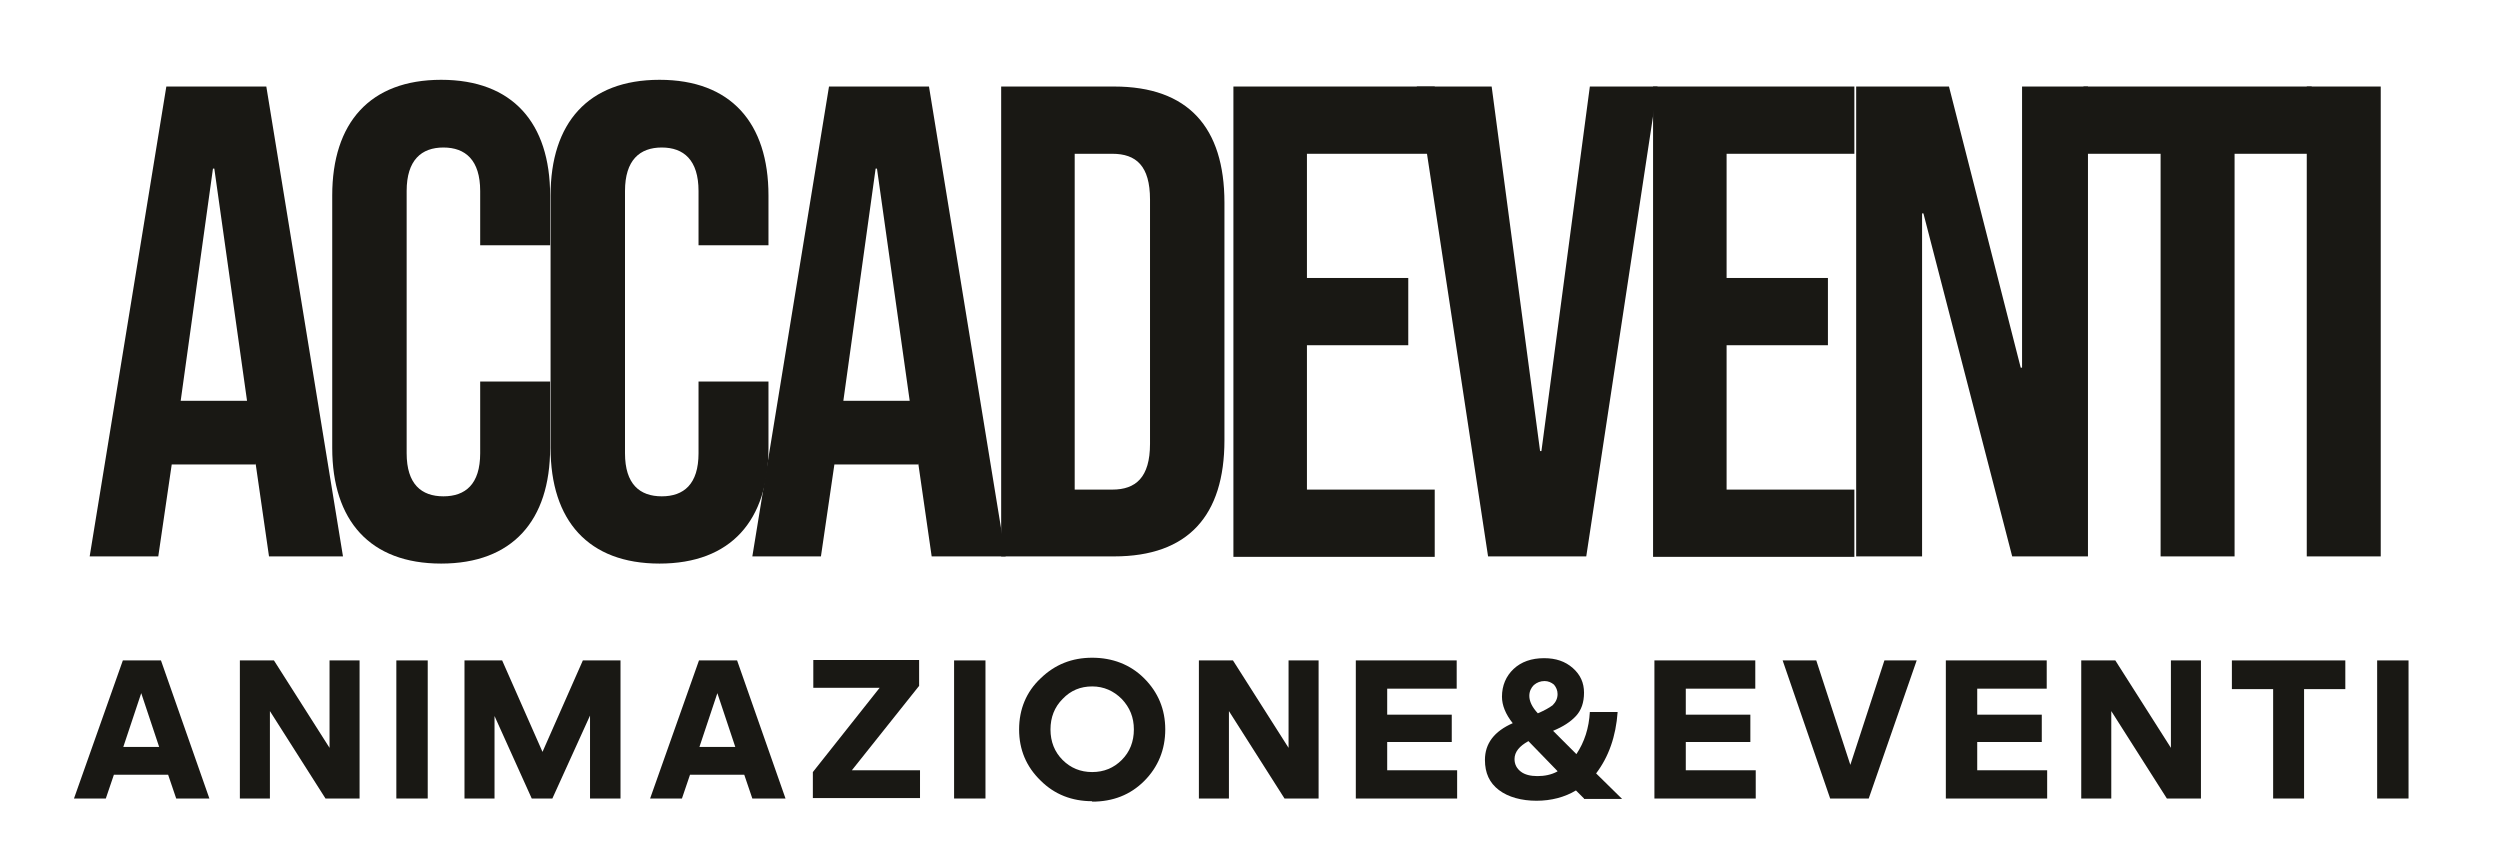
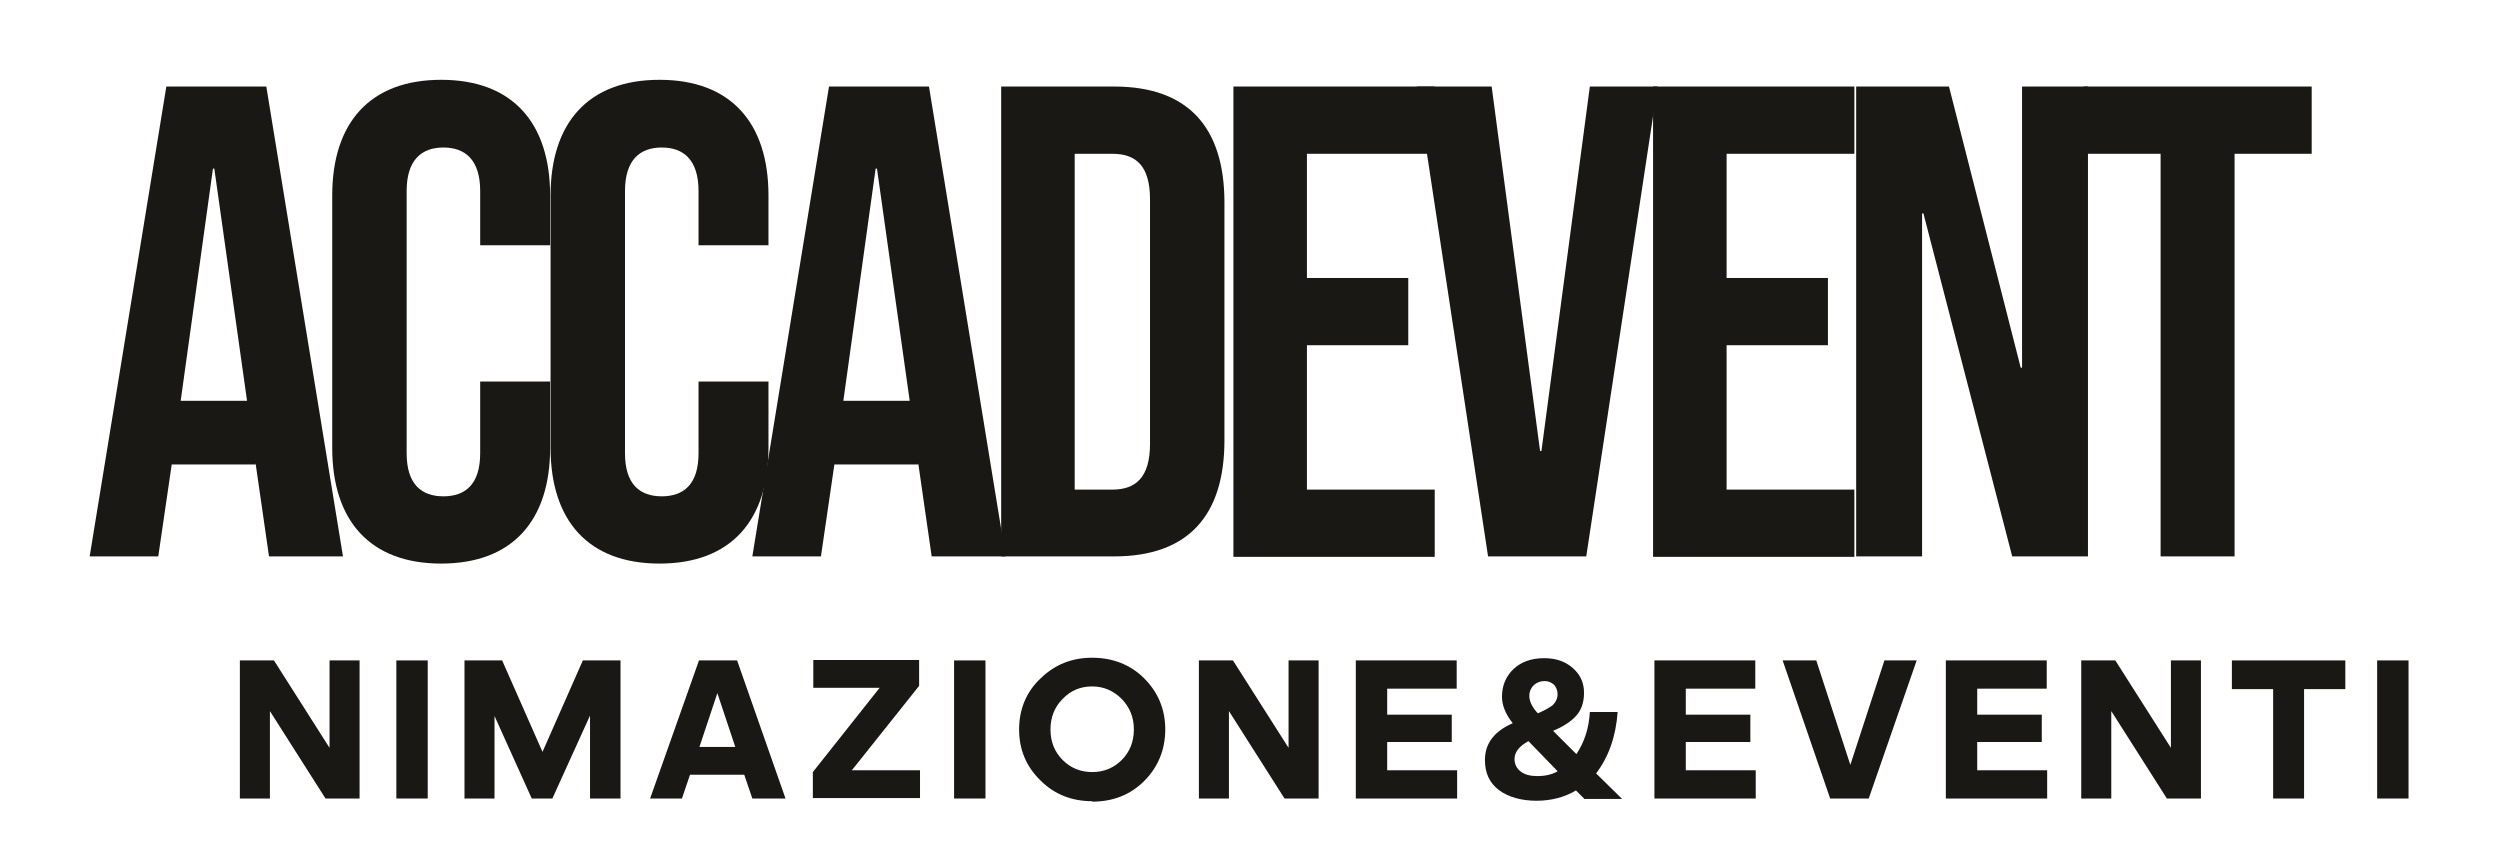
<svg xmlns="http://www.w3.org/2000/svg" id="Livello_1" version="1.1" viewBox="0 0 55.76 18.98">
  <defs>
    <style>
      .st0 {
        fill: #191814;
      }
    </style>
  </defs>
  <path class="st0" d="M3.71,1.93h2.23l1.71,10.48h-1.65l-.3-2.08v.03h-1.87l-.3,2.05h-1.53L3.71,1.93ZM5.51,8.94l-.73-5.18h-.03l-.72,5.18h1.48Z" />
  <path class="st0" d="M7.41,9.99v-5.63c0-1.62.84-2.58,2.43-2.58s2.43.96,2.43,2.58v1.11h-1.56v-1.21c0-.69-.33-.97-.82-.97s-.82.28-.82.97v5.85c0,.69.33.96.82.96s.82-.27.82-.96v-1.6h1.56v1.48c0,1.62-.84,2.58-2.43,2.58s-2.43-.96-2.43-2.58Z" />
  <path class="st0" d="M12.28,9.99v-5.63c0-1.62.84-2.58,2.43-2.58s2.43.96,2.43,2.58v1.11h-1.56v-1.21c0-.69-.33-.97-.82-.97s-.82.28-.82.97v5.85c0,.69.33.96.82.96s.82-.27.82-.96v-1.6h1.56v1.48c0,1.62-.84,2.58-2.43,2.58s-2.43-.96-2.43-2.58Z" />
  <path class="st0" d="M18.49,1.93h2.23l1.71,10.48h-1.65l-.3-2.08v.03h-1.87l-.3,2.05h-1.53l1.71-10.48ZM20.29,8.94l-.73-5.18h-.03l-.72,5.18h1.48Z" />
  <path class="st0" d="M22.33,1.93h2.52c1.65,0,2.46.91,2.46,2.59v5.3c0,1.68-.81,2.59-2.46,2.59h-2.52V1.93ZM24.81,10.92c.52,0,.84-.27.84-1.02v-5.45c0-.75-.31-1.02-.84-1.02h-.84v7.49h.84Z" />
  <path class="st0" d="M27.51,1.93h4.49v1.5h-2.85v2.77h2.26v1.5h-2.26v3.22h2.85v1.5h-4.49V1.93Z" />
  <path class="st0" d="M31.61,1.93h1.66l1.08,8.13h.03l1.08-8.13h1.51l-1.59,10.48h-2.19l-1.59-10.48Z" />
  <path class="st0" d="M36.87,1.93h4.49v1.5h-2.85v2.77h2.26v1.5h-2.26v3.22h2.85v1.5h-4.49V1.93Z" />
  <path class="st0" d="M41.4,1.93h2.07l1.6,6.27h.03V1.93h1.47v10.48h-1.69l-1.98-7.65h-.03v7.65h-1.47V1.93Z" />
  <path class="st0" d="M48.19,3.43h-1.72v-1.5h5.09v1.5h-1.72v8.98h-1.65V3.43Z" />
-   <path class="st0" d="M51.45,1.93h1.65v10.48h-1.65V1.93Z" />
-   <path class="st0" d="M3.93,17.81l-.18-.53h-1.21l-.18.53h-.71l1.09-3.08h.85l1.08,3.08h-.75ZM3.55,16.66l-.4-1.2-.4,1.2h.8Z" />
  <path class="st0" d="M7.26,17.81l-1.24-1.95v1.95h-.67v-3.08h.76l1.24,1.95v-1.95h.67v3.08h-.76Z" />
  <path class="st0" d="M9.54,17.81h-.7v-3.08h.7v3.08Z" />
  <path class="st0" d="M11.86,17.81l-.83-1.84v1.84h-.67v-3.08h.84l.9,2.04.9-2.04h.84v3.08h-.68v-1.85l-.84,1.85h-.46Z" />
  <path class="st0" d="M16.78,17.81l-.18-.53h-1.21l-.18.53h-.71l1.09-3.08h.85l1.08,3.08h-.75ZM16.4,16.66l-.4-1.2-.4,1.2h.8Z" />
  <path class="st0" d="M20.49,15.31l-1.49,1.87h1.52v.62h-2.39v-.58l1.49-1.88h-1.48v-.62h2.36v.58Z" />
  <path class="st0" d="M21.98,17.81h-.7v-3.08h.7v3.08Z" />
  <path class="st0" d="M24.36,17.87c-.45,0-.84-.15-1.15-.46-.32-.31-.48-.69-.48-1.14s.16-.84.48-1.14c.32-.31.7-.46,1.15-.46s.85.15,1.16.46c.31.31.47.69.47,1.14s-.16.84-.47,1.15c-.31.31-.7.46-1.16.46ZM23.7,16.95c.18.18.4.27.66.27s.48-.09.66-.27c.18-.18.27-.41.27-.68s-.09-.49-.27-.68c-.18-.18-.4-.28-.66-.28s-.48.09-.66.28c-.18.18-.27.41-.27.68s.09.5.27.68Z" />
  <path class="st0" d="M28.65,17.81l-1.24-1.95v1.95h-.67v-3.08h.76l1.24,1.95v-1.95h.67v3.08h-.76Z" />
  <path class="st0" d="M30.24,17.81v-3.08h2.25v.63h-1.55v.58h1.44v.61h-1.44v.63h1.56v.63h-2.26Z" />
  <path class="st0" d="M35.33,17.81l-.18-.18c-.25.15-.55.23-.88.23s-.63-.08-.84-.24c-.21-.16-.31-.38-.31-.67,0-.37.21-.64.62-.82-.16-.2-.24-.4-.24-.59,0-.25.09-.46.26-.62s.4-.24.68-.24c.26,0,.47.07.64.22s.25.33.25.55-.06.39-.18.52c-.12.13-.29.24-.51.33l.52.52c.18-.27.28-.58.3-.94h.62c-.04.55-.2,1-.48,1.37l.58.57h-.85ZM34.74,17.2l-.65-.67c-.2.11-.31.24-.31.4,0,.12.05.21.14.28.09.07.22.1.37.1.16,0,.31-.03.44-.1ZM34.11,15.52c0,.12.06.25.19.39.14-.06.25-.12.33-.18.07-.07.11-.15.11-.25,0-.08-.03-.15-.08-.21-.06-.05-.13-.08-.21-.08-.09,0-.17.03-.24.09-.06.06-.1.14-.1.24Z" />
  <path class="st0" d="M36.9,17.81v-3.08h2.25v.63h-1.55v.58h1.44v.61h-1.44v.63h1.56v.63h-2.26Z" />
  <path class="st0" d="M41.67,17.81h-.85l-1.06-3.08h.75l.76,2.33.76-2.33h.72l-1.07,3.08Z" />
  <path class="st0" d="M43.4,17.81v-3.08h2.25v.63h-1.55v.58h1.44v.61h-1.44v.63h1.56v.63h-2.26Z" />
  <path class="st0" d="M48.33,17.81l-1.24-1.95v1.95h-.67v-3.08h.76l1.24,1.95v-1.95h.67v3.08h-.76Z" />
  <path class="st0" d="M51.4,17.81h-.7v-2.44h-.92v-.64h2.53v.64h-.92v2.44Z" />
  <path class="st0" d="M53.72,17.81h-.7v-3.08h.7v3.08Z" />
</svg>